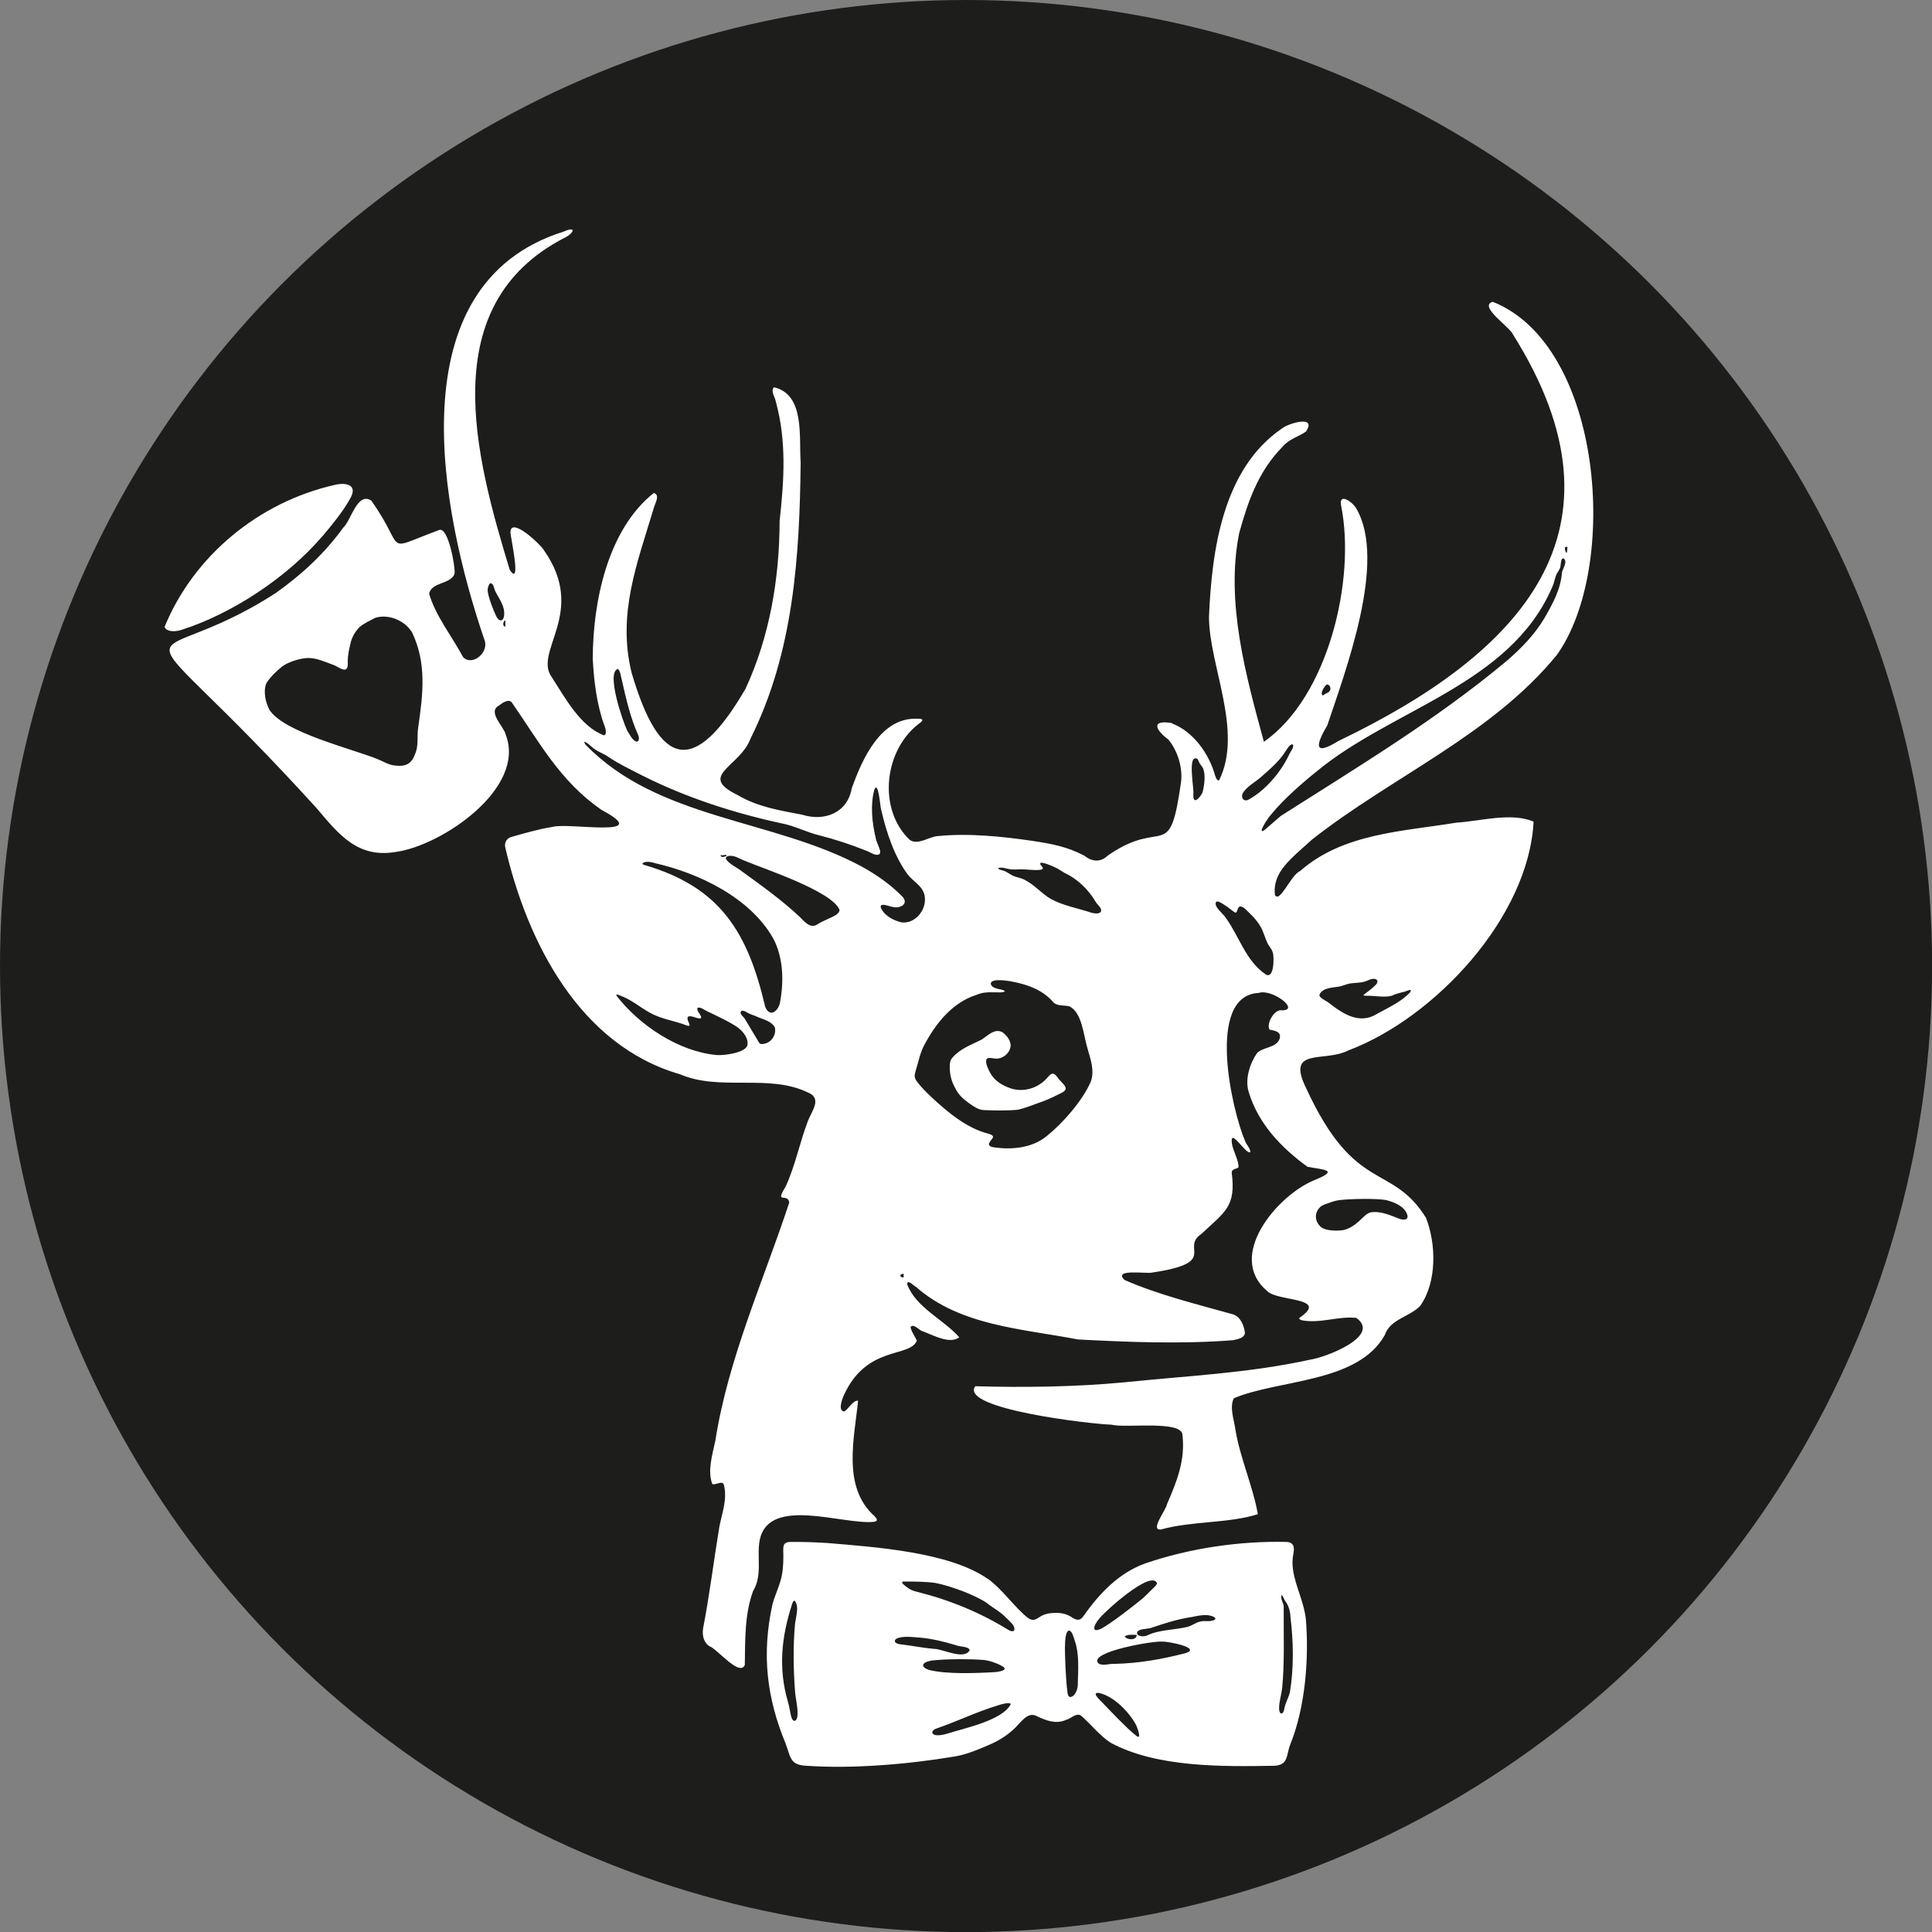
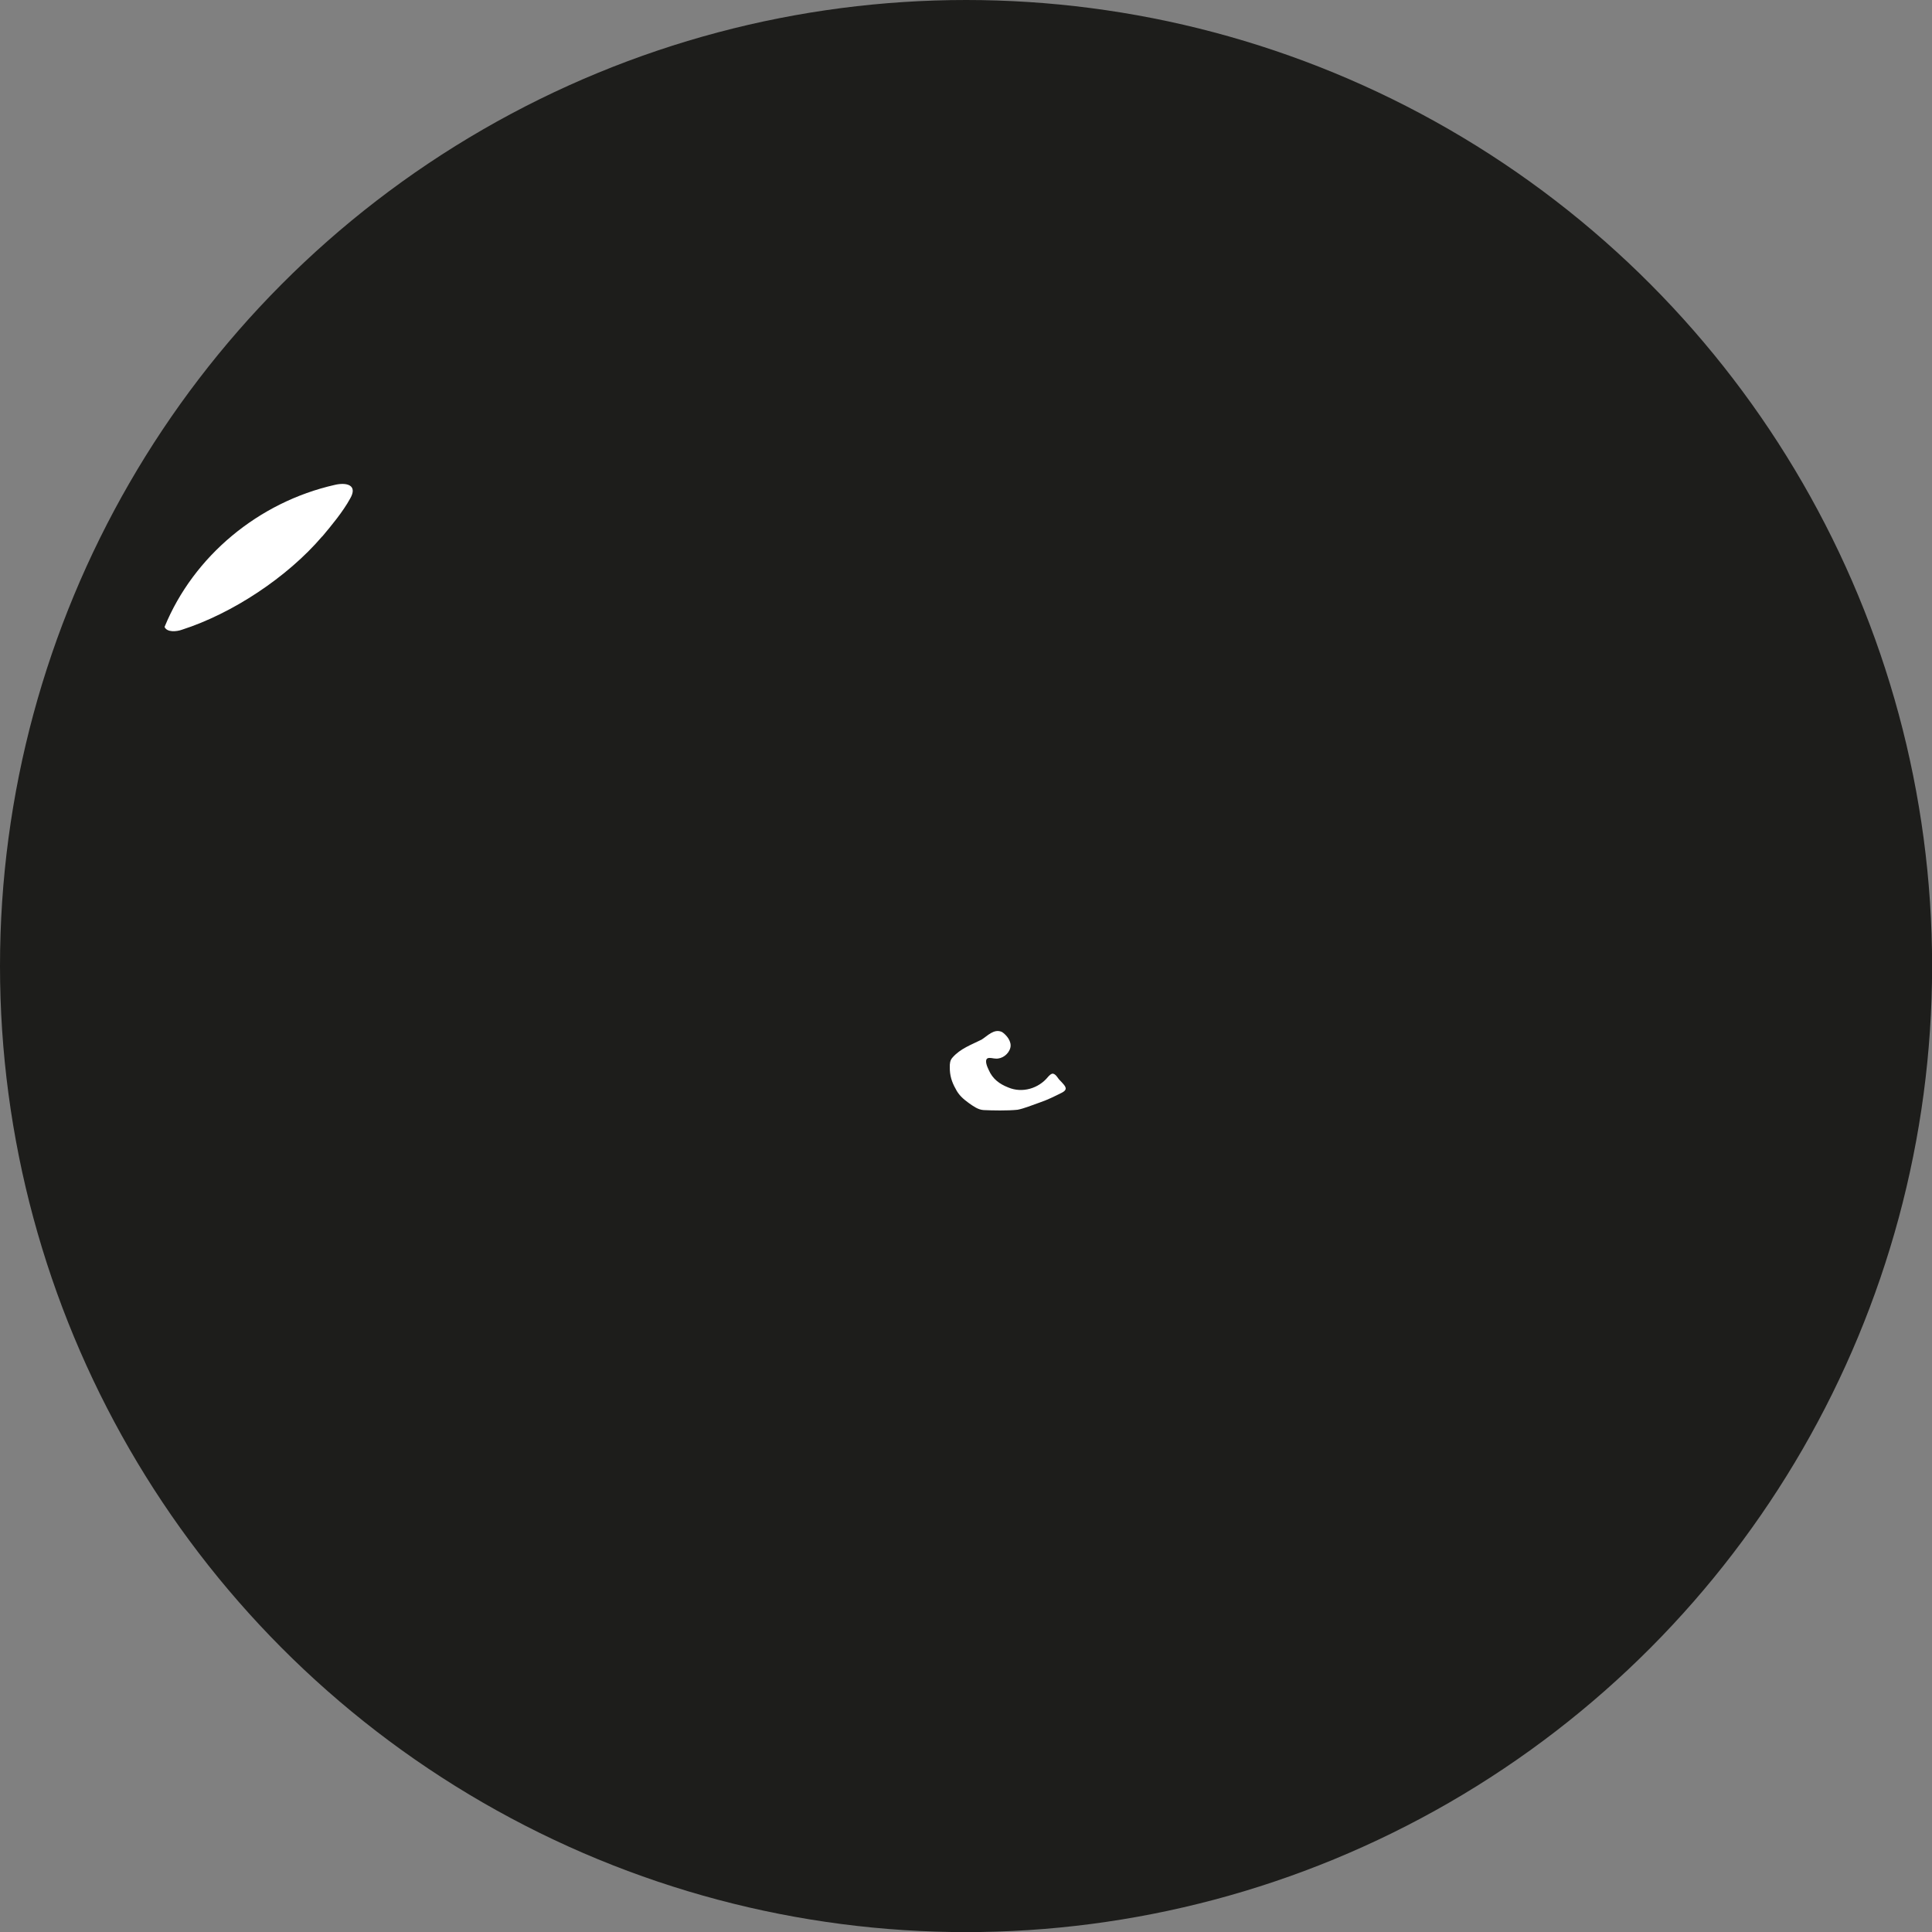
<svg xmlns="http://www.w3.org/2000/svg" id="Ebene_1" data-name="Ebene 1" viewBox="0 0 185.39 185.39">
  <rect x="0" y="0" width="185.39" height="185.39" fill="#808080" stroke="none" />
  <defs>
    <style>
      .cls-1 {
        fill: #1d1d1b;
      }

      .cls-2 {
        fill: #fff;
      }
    </style>
  </defs>
  <circle class="cls-1" cx="92.7" cy="92.7" r="92.7" />
  <g>
-     <path class="cls-2" d="M112.46,69.42c2.03.76,3.57,2.91,4.14,5.01.08.17.17.52.38.45,2.34-4.72-.95-10.99-.97-15.67.27-6.42,1.33-14.22,7.01-18.1.64-.51,3.39-1.31,2.29.31-.78.53-1.59.68-2.26,1.47-2.34,2.38-3.32,5.31-4.14,8.26-1.33,6.65.66,13.74,2.37,20.03,6.17-4.29,8.84-15.57,7.41-22.66-.25-1.3,1.11-.36,1.46.28,2.94,5.04-1,15.45-2.78,20.79-1.14,1.93-1.32,2.98,1.05,1.52,17.48-8.39,28.63-20.14,16.77-39-.26-.71-3.38-2.73-1.95-3.15,10.59,4.2,12.18,25.47,6.15,33.89-6.27,7.67-15.75,11.63-23.49,17.71-2.03,1.86-3.81,3.1-3.56,5.32.47.84,1.51-1.92,2.42-2.3,4.11-3.62,9.81-3.79,14.99-4.64,2.36-.15,5.24-1.01,7.41-.1-.47,9.14-9.42,18.8-17.76,21.95-2.33,1.2-6.04-.36-4.06,3.64,4.71,10.22,8.16,7.1,11.49,12.42.99,2.5,1.06,6.16-.53,8.43-.99,1.09-2.9,1.27-3.42,2.83-2.59,4.62-10.15,4.24-14.48,6.06-.45.88.03,2.08.15,3.03.44,2.68,1.71,5.52,2.15,8.1-2.88.9-6.28.63-9.27,1.46-1.16.16.47-1.85.55-2.42.94-2.16,1.76-4.2,1.49-6.6.05-1.51-5.52-.67-6.8-1.03-2-.06-14.61-1.51-13.09-3.69,4.75.13,9.61.07,14.35-.38,5.89-.61,11.93-.88,17.74-2.16,1.57-.22,6.92-2.3,4.47-4.02-1.76-.18-3.48.57-5.22.23-.15-.05-.3-.11-.22-.24,2.94-2-2.18-1.53-3.12-2.58-3.93-3.33.94-9.1,4.46-10.59,2.56-1.03,1.02-1.01-.58-1.32-2.52-1.83-4.73-4.14-5.64-7.19-.38-1.2.12-2.72.78-3.69.55-.63,1.86-.49,2.19-1.4.2-.7-.47-.77-.97-.88-.34-.55.47-2.01,1.2-1.85,1.78-.01-.96-2.1-2.24-1.67-5.1.25-2.57,11.3-1.29,14.25.14.34.5.68.49,1.03-.42.28-2-2.5-1.77-.83.1.69.69,1.69.63,2.28-.21.2-.63.12-.65.51.43,3.25-.63,3.75-2.89,5.87-2.11,1.4,1.79,2.76-4.8,3.73-.47.12-3.78-.4-2.58.71,3.3,1.44,6.94,2.32,10.42,3.3.73.23,1.08,1.19,1.12,1.81-.1.47-.64.54-1.11.66-4.92.39-10.06.19-14.92-.07-5.33-1.03-11.27-1.29-15.53-5.04-.21-.08-.88-.84-.84-.22.86,2.24,3.56,3.39,4.99,5.06-.95.69-2.5-.22-3.48-.57-.35-.07-.85-.76-1.17-.46-.11.21.43,1.01.58,1.34-.65,1.67-4.79.41-6.99,5.21-.2.44-.59,1.52,0,1.59.33-.07.83-1.1,1.35-1.03-.36,3.61-1.55,8.28,1.57,11.07.25.27.38.48-.04.55-2.96.32-10.04-2.5-10.96,1.7-.33,1.66.29,3.38-.64,4.93-.83,2.24-.76,4.73-.8,7.11-.51,1.17-2.73-1.64-3.42-1.81-.54-.39-.67-1.03-.59-1.67.63-3.24,1.03-6.54,1.57-9.8.26-1.31.76-2.58.45-3.95-.12-.58-.83.03-1.13-.14-.48-1.24.01-2.84.29-4.13,1.23-7.92,4.62-15.35,7.1-22.89-.19-.96-1.43.25-.34-1.54.92-2.01,1.35-4.26,2.14-6.31.36-.92,1.38-2.15-.02-2.7-3.75-1.82-8.45-.09-12.28-1.75-9.62-2.78-14.64-12.65-16.76-21.78-.08-.43.1-.79.5-.96,1.29-.37,2.68-.78,4.03-.99,1.48-.46,9.95,1.15,4.7-1.64-3.96-2.74-5.94-6.47-8.6-10.31-.32-.37-.91.05-1.24.31-1.13.62.51,2.02.66,2.79,1.98,5.14-6.11,10.62-10.49,11.24-3.71.65-5.5-1.64-7.66-4.19-19.14-21.08-17.13-12.12-3.94-20.63,2.47-1.74,4.73-3.83,6.49-6.28.78-.71,1.35-3.48,2.7-2.6,3.48,4.9.94,4.87,6.51,2.82.86-.36,1.57,3.52,1.48,4.19-.34,1.03-2.24.79-2.44,1.93.62,2.13,2.2,4.09,3.26,6.08.89.91,2.52-.47,2.05-1.65-4.22-12.34-8.56-34.13,7.61-39.19,1.28-.58.94.2.07.6-12.51,6.46-8.57,20.95-5.26,31.85,1.17,1.78.08-3.16.07-3.58,0-1.59,2.93,1.19,3.21,1.7,4.21,5.99-1.08,9.72.77,12.21,1.29,2,2.74,4.71,4.99,5.56.31-.07.17-.64.06-.9-.74-2.01-1.02-4.29-1.13-6.44.01-5.53,1.45-12.41,5.85-15.91.69.16.06,1.09-.03,1.56-1.56,5.19-3.48,10.06-2.09,15.69,2.68,9.13,6.01,9.98,10.92,1.55,2.33-5.01,3.27-10.62,3.28-16.12.43-3.88.68-7.64-.36-11.44-.07-.46-.54-1.01-.18-1.39,3,.7,2.38,4.82,2.56,7.2-.1,9.06-.68,18.23-4.8,26.49-1.02,2.76-5.14,3.55-1.27,5.43,1.94,1.15,3.99,1.47,6.22,1.9,2.14.67,4.34-.18,4.75-2.53,1.02-2.83,2.78-6.86,6.33-6.68.29,0,.65.02.31.33-3.52,2.49-4.23,8.29-1.07,11.3.8.54,1.9-.34,2.69-.37,2.96-.3,6.18.04,9.02.45,1.85.28,3.38.55,5.06,1.44.72.58,1.54.65,2.23-.02,5.38-3.75,5.91.9,7.04-7.12.15-1.38-.36-2.97-1.22-4.01-1.15-.84-1.8-1.93.31-1.59h.04ZM150.4,52.48h-.19s-.04.04-.04.1c-.01.17.02.38.17.48.04-.02.05-.5.07-.58h0ZM148.22,59.28c.77-1.34,1.55-2.76,1.66-4.34.07-.38.58-1.04.16-1.36-.3,0-.25.54-.3.75-.05.35-.29.53-.43.89-.13.36-.18.73-.36,1.11-4.04,9.4-15.38,11.68-22.64,17.72-1.46,1.17-3.2,2.71-4.32,4.09-.38.39-1.43,2.07-.63,1.49.4-.33,1.08-.94,1.52-1.32,7.43-4.74,14.85-9.18,21.7-14.89,1.38-1.19,2.71-2.56,3.61-4.09l.02-.04ZM47.02,55.99c-.15.11-.23.46-.23.67.05.59.52,1.85.83,2.47.23.51.67.58.75-.06.1-.93-.47-1.58-.83-2.31-.14-.23-.15-.81-.5-.79h-.03ZM39.49,60.61c-.69-1.09-2.22-1.71-3.47-1.33-.5.26-1.03.5-1.5.87-.47.47-.77,1.03-.91,1.67-.12.53-.24,1.08-.24,1.58,0,.34.06.92-.39.85-.33-.06-.63-.31-.95-.43-.76-.28-1.62-.68-2.44-.68-.8.01-1.91.38-2.5.8-.54.44-1.14,1-1.52,1.6-.35.79-.08,1.9.3,2.6,1.43,2.14,7.71,3.65,10.33,4.69.6.24,1.08.58,1.73.63.91.12,1.55-.14,1.85-1,.45-.91.19-1.78.36-2.73.44-3.1.83-6.09-.62-9.09l-.02-.04ZM48.49,60.13c0-.1,0-.5,0-.58-.02-.04-.08,0-.13.09-.1.16-.12.43.11.49h.02ZM59.29,64.19c-1.15.33.47,5.04.9,5.93.23.34.43.82.8,1.02.37.13.37-.39.24-.63-.73-1.6-1.16-3.49-1.55-5.21-.1-.35-.13-.84-.36-1.1h-.02ZM127.31,65.69c-.22.14-.66.84-.4,1.03.08.02.17-.1.27-.14.1-.05.2-.1.29-.16.31-.17.24-.72-.14-.74h-.02ZM56.16,71.43c7.01,7.26,18.04,7.12,26.58,11.75,1.39.78,2.69,1.67,3.81,2.82.51.48.24.94-.35,1.05-.48.12-1.18-.29-1.55-.22-.23.04-.13.3-.04.45.38.66,1.16,1.03,1.84,1.22,1.28.21,2.4-1.08,2.3-2.32-.04-1.09-1.06-1.51-1.66-2.28-1.29-1.77-2.03-4.02-2.53-6.18-.1-.23-.25-2.82-.65-1.98-.41,1.47-.24,3.17.13,4.71.08.41.33.8.41,1.2.02.15,0,.27-.09.33-.36.19-.87-.23-1.24-.35-1.5-.6-2.9-1.06-4.41-1.45-1.27-.29-2.44-.94-3.74-1.18-4.57-.99-9.14-2.47-13.31-4.57-1.11-.57-2.26-1.11-3.28-1.8-.47-.33-.94-.46-1.35-.77-.27-.18-.49-.45-.77-.61-.23-.13-.23-.08-.11.15l.02.03ZM124.09,71.48c-.24-.23-.6.42-.74.62-.61.98-1.53,1.74-2.39,2.5-.51.45-1.34.89-1.7,1.5-.23.44.09.89.57.62,1.64-.91,3.12-2.67,3.9-4.37.13-.27.4-.55.36-.85v-.02ZM114.87,72.81c-.96-.45-.26,2.94-.36,3.41,0,.12,0,.25.02.37.16.6.84-.38.89-.65.15-.65.29-1.65,0-2.26-.07-.12-.17-.23-.26-.37-.12-.16-.15-.37-.26-.48l-.03-.03ZM69.69,82.03c-.11.01-.48.05-.57.05-.02.01.09.12.14.14.13.05.25-.03.39-.06.07,0,.05-.09.05-.12h0ZM76.85,88.09c.44.46.97,1.01,1.57.62.57-.38,1.23-.57,1.79-.91.17-.12.35-.28.35-.5-.76-1.8-7.15-3.89-9.04-4.68-.53-.19-1.06-.61-1.66-.47-.16.04-.28.17-.16.34.37.49,1.11.8,1.53,1.15,1.9,1.38,3.89,2.8,5.59,4.42l.03.03ZM62.77,82.8c-.33-.1-.76-.17-1.06,0-.16.1.02.18.15.21,7.31,2.13,9.9,6.51,11.56,13.57.43,1.14,1.31.44,1.44-.46.37-2.01.3-4.28-.68-6.1-2.23-3.91-7.15-6.25-11.36-7.2h-.04ZM102.18,83.78c-.27-.16-.45-.29-.71-.44-.15-.08-1.93-.93-1.62-.35.16.19.4.39,0,.47-.55.08-1.14-.03-1.7-.04-.49-.02-.93.07-1.39-.04-.26-.06-.57-.15-.83-.12-.41.07.15.24.3.27.36.09.63.35.98.51.37.16.78.2,1.14.4.97.5,1.6,1.31,2.47,1.81,1.21.67,2.67.91,3.97,1.35.29.05.63.13.85-.11.14-.36-.34-.66-.5-.95-.68-1.16-1.7-2.16-2.91-2.74l-.04-.02ZM118.56,87.59c-.37-.21-.63-.5-1.06-.75-.34-.23-.66-.42-.8-.3-.29.45.71,1.16.93,1.54,1.29,1.79,1.91,4.12,3.81,5.41.84.54.83-1.68.7-2.07-.07-.25-.22-.45-.36-.66-.26-.36-.37-.83-.55-1.26-.29-.79-.8-1.38-1.45-2-.23-.21-.45-.51-.78-.52-.27.04-.25.59-.44.6h-.02ZM133.62,95.53c-.74.23-1.67,0-2.52.02-.33,0-.32-.05-.07-.23.34-.25.75-.56,1.03-.87.28-.32.03-.57-.33-.52-.22.02-.43.13-.63.21-.53.23-1.26.11-1.87.31-.24.07-.48.17-.73.22-.6.11-1.61.09-1.89.79-.04.3.65.56.94.8,1.37,1.07,2.94,2.07,4.6,1.02,1.02-.55,2.1-1.08,2.82-1.73.17-.16.44-.36.4-.54-.05-.06-.33.06-.59.15-.37.09-.77.18-1.12.34h-.04ZM96.41,95.14c-.26.15-.77.06-1.09.08-.65-.02-1.08.02-1.61.24-2.26.72-3.82,2.62-4.92,4.64-.49.81-.68,1.88-.95,2.75-.12.43-.09.61.17.96.38.51.92,1.04,1.38,1.48,1.52,1.4,3.35,2.97,5.46,3.5.88.26.19.49.04.98,0,.28.38.3.59.34,1.63.22,3.45.04,4.79-.96,1.75-1.36,3.63-3.6,4.37-5.29.44-1.07,0-2.23-.29-3.27-.37-1.2-.52-3.45-1.73-4.02-.58-.15-1.18.03-1.6-.46-1.04-1.18-2.55-1.68-4.11-1.96-.43-.05-1.72-.28-1.84.21.01.31.38.46.65.52.2.06.61.09.7.24h0ZM59.44,95.5c-.22-.1-.34-.12-.27.06,2.2,2.85,5.98,5.35,9.6,5.68.71.05,2.65-.19,2.94-.9.15-.68-.39-1.36-.91-1.74-.77-.55-2.07-1.14-2.98-1.58-.25-.12-.51-.34-.78-.34-.42.11.29.73.24.96-.01.14-.26.09-.54,0-.26-.09-.55-.17-.69-.09-.27.18.22.76.1.86-.06.05-.13.02-.26-.01-1.13-.45-2.33-.58-3.44-1.17-.99-.53-1.92-1.36-2.98-1.71l-.03-.02ZM72.41,97.46c-.32-.1-.6-.22-.89-.4-.12-.06-.26-.09-.35-.06-.33.2.17.56.29.74.24.39,1.15,1.95,1.39,2.33.1.15.3.12.47.09.7-.12,1.2-.86,1.03-1.58-.38-.68-1.28-.78-1.91-1.11l-.04-.02ZM130.45,117.14c.4-.34.71-.8,1.25-.83.87-.07,1.7.3,2.5.61.33.14.94.24.86-.28-.22-.88-1.29-1.29-2.07-1.49-1.02-.16-3.27-.12-4.38,0-.34.03-.67.13-1,.25-.32.12-.67.2-.89.39-.66.61-.57,1.45.09,2,.47.3,1.26.32,1.86.28.65-.05,1.25-.45,1.74-.89l.04-.03ZM86.69,122.23c-.38,0-.4.35,0,.35.04,0,.01-.05.02-.11,0-.08,0-.16,0-.23h-.02Z" />
-     <path class="cls-2" d="M94.8,151.5c1.24.91,2.25,2.3,3.36,3.34.24.21.48.47.79.57.29.1.56-.08.8-.24.41-.29.94-.39,1.47-.4.55-.02,1.08.08,1.55.37.45.31.83.48,1.21-.08,1.52-2.17,3.42-4.16,5.95-5.05,4.22-1.44,8.99-2.15,13.47-2.05.72,0,.85.5.71,1.12-.1.53-.12,1.07-.02,1.65.25,1.56,1.07,3.1,1.22,4.68.3,3.65-.03,8.38-1.51,12.01-.39,1-.14,1.96-1.54,2.02-4.86.08-11.27.19-15.7-2.22-.9-.55-1.93-1.8-2.69-2.47-.08-.08-.17-.15-.27-.19-.46-.12-.85.37-1.31.48-.98.43-1.89.06-2.76-.34-.19-.1-.4-.17-.61-.13-.47.09-.8.49-1.12.81-.85.99-1.87,1.63-3.04,2.12-1,.42-2.17.92-3.29,1.07-4.31.72-9.66,1.18-14.07.87-1.65-.06-1.53-.89-2.03-2.17-1.79-4.34-2.3-8.52-1.25-13.3.25-.97.73-1.85.91-2.84.15-.79.15-1.6.13-2.4,0-.24,0-.52.22-.66.14-.09.33-.11.51-.11,1.15-.01,2.3.03,3.45.1,4.65.39,11.74.87,15.42,3.43l.03.02ZM111.02,151.91c-.57-1.31-5.06,2.77-5.52,3.39-.44.48-.93,1.48.16.99.88-.46,3.07-2.15,3.9-2.84.31-.26.61-.57.9-.86.22-.23.52-.45.56-.65v-.03ZM94.69,153.81c-1.2-.79-3.46-1.62-4.91-1.91-.94-.14-2.08-.14-3.1-.14-.39.04.3.52.59.71.24.15.5.22.78.29,3.08.77,6.05,1.99,8.74,3.66.32.17.62.17.54-.21-.03-.28-.46-.66-.78-.97-.53-.57-1.24-.93-1.84-1.4l-.03-.02ZM123.29,153.57c-.15-.25-.24-.59-.34-.46-.08.4.3.8.23,1.25-.01,2.48.09,5.27-.15,7.66-.08.64-.3,1.29-.29,1.94.01.55.34.64.48.12.08-.62.42-1.12.56-1.72.38-2.33.34-4.78.05-7.2-.02-.56-.18-1.12-.52-1.55l-.02-.04ZM76.24,153.61c-.07-.04-.15.08-.22.27-1.03,3.17-1.36,6.19-.41,9.43.16.5.2,1.09.36,1.56.19.46.51.26.55-.21.07-.82-.2-1.68-.24-2.5-.15-2-.18-4.24,0-6.25.06-.69.44-1.72,0-2.28h-.02ZM116.62,155.38c.03-.08-.03-.17-.17-.24-.65-.31-1.44-.1-2.12.03-1.3.19-2.55.59-3.79,1.01-.38.18-1.38.04-1.44.54.06.33.66.34.94.23,1.18-.58,2.6-.53,3.87-.83.45-.1.81-.42,1.26-.52.43-.13,1.05.09,1.43-.21v-.02ZM102.55,156.47c-.56.17-.3,3-.31,3.53.04.8.1,1.72.2,2.47.02.15.1.37.26.37.44-.02.72-.73.72-1.16.03-1.35.16-2.91-.25-4.12-.19-.56-.26-1.01-.59-1.1h-.02ZM109.06,156.88c-.35,0-.86-.09-1.14.17.26.32,1.11.39,1.16-.15v-.02ZM85.87,157.42c-.05.31.49.37.74.39,1.06.13,1.97.32,2.99.41.9,0,2.87,1.1,3.44.15,0-.4-1-.34-1.31-.5-1.1-.33-2.26-.62-3.38-.72-.72-.05-1.48-.17-2.15.02-.15.05-.28.13-.32.22v.03ZM105.37,159.59c.43.33,1.09.02,1.62.07,2.33-.06,4.48-.44,6.74-1.02,1.69-.51-1.76-1.16-2.15-1.11-.72-.13-7.06.96-6.22,2.03l.02.03ZM89.3,159.36c-.78.15-1.06.56-.16.88,1.68.43,4.5.32,6.37.21.32-.04,1.16-.14.8-.48-.44-.3-1.28-.61-1.87-.68-1.3-.11-3.8-.11-5.1.06h-.04ZM108.99,166.53c.66.54.12-.78.03-1-.63-1.19-2.13-2.79-3.58-3.08-.19-.02-.37.01-.27.23.13.24.44.52.64.73.85.88,2.34,2.46,3.15,3.09l.03.02ZM96.97,163.5c-.03-.06-.12-.07-.26-.07-.35.02-.73.14-1.06.25-1.93.58-3.84,1.52-5.78,2.18-.47.14-.61.57,0,.65.3.03.7-.06,1.02-.15,1.63-.53,5.31-1.26,6.11-2.85v-.02Z" />
    <path class="cls-2" d="M30.91,51.48c-3.35,3.92-8.63,7.4-13.46,8.95-.5.18-1.42.27-1.66-.27,2.79-6.81,9.03-11.98,16.33-13.63,1.09-.26,2.25-.02,1.48,1.31-.68,1.25-1.82,2.62-2.66,3.62l-.03.03Z" />
    <path class="cls-2" d="M96.14,99.02c.46.3.96.93.81,1.52-.15.6-.78,1.09-1.41,1.04-.24,0-.58-.13-.79-.02-.29.19-.02.81.12,1.1.38.88,1.04,1.36,1.88,1.69,1.34.57,2.92.1,3.82-1.02.13-.14.31-.33.49-.3.3.08.43.43.64.63.26.28.64.62.55.87-.05.15-.21.24-.35.32-.72.36-1.36.68-2.09.93-.78.27-1.53.59-2.17.71-.95.1-2.43.07-3.25.03-.54-.03-.99-.37-1.42-.67-.57-.41-.99-.8-1.27-1.37-.37-.65-.57-1.29-.56-2.06-.01-.35.02-.68.26-.94.75-.86,1.81-1.23,2.79-1.72.56-.35,1.17-1.06,1.92-.75l.04.02Z" />
  </g>
</svg>